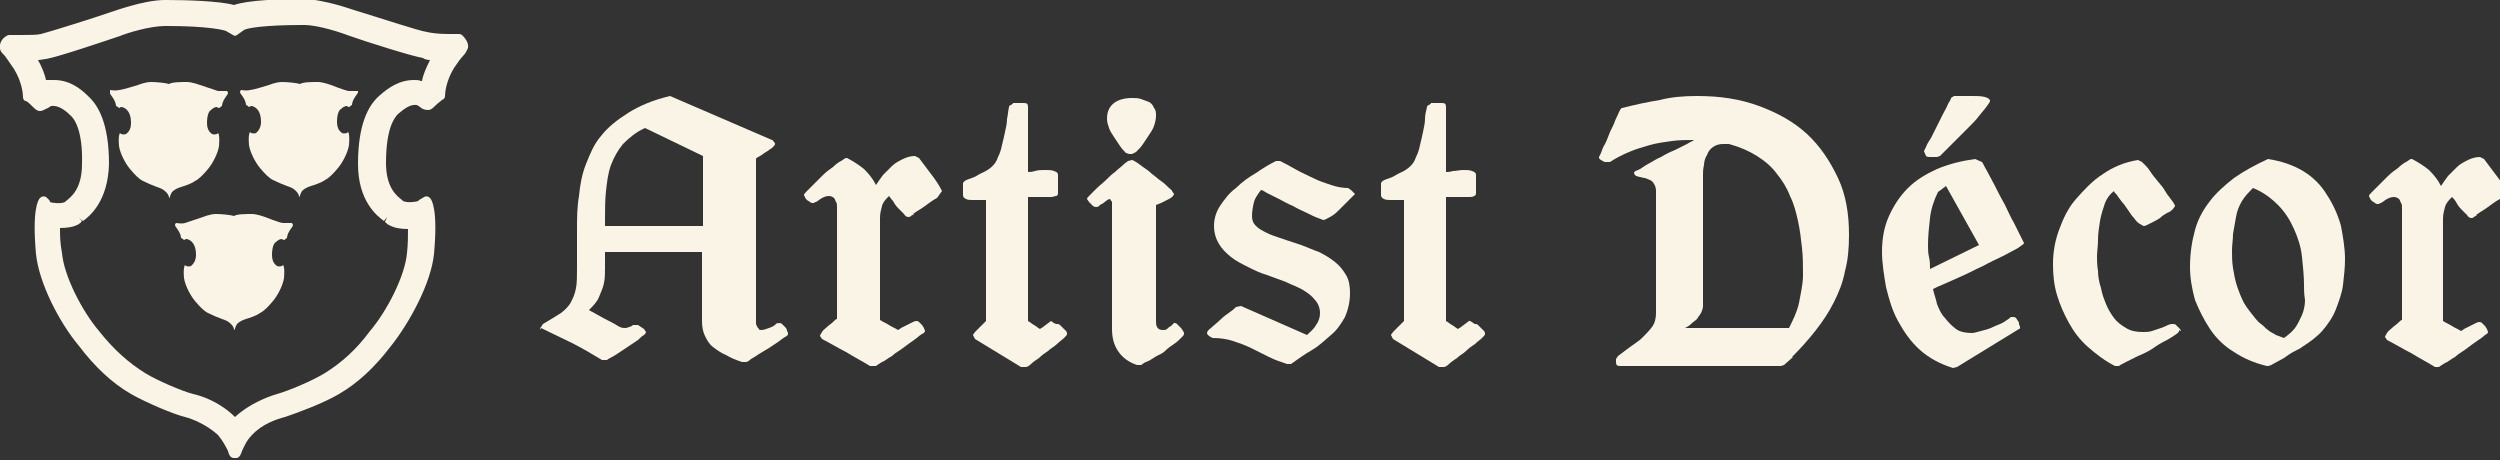
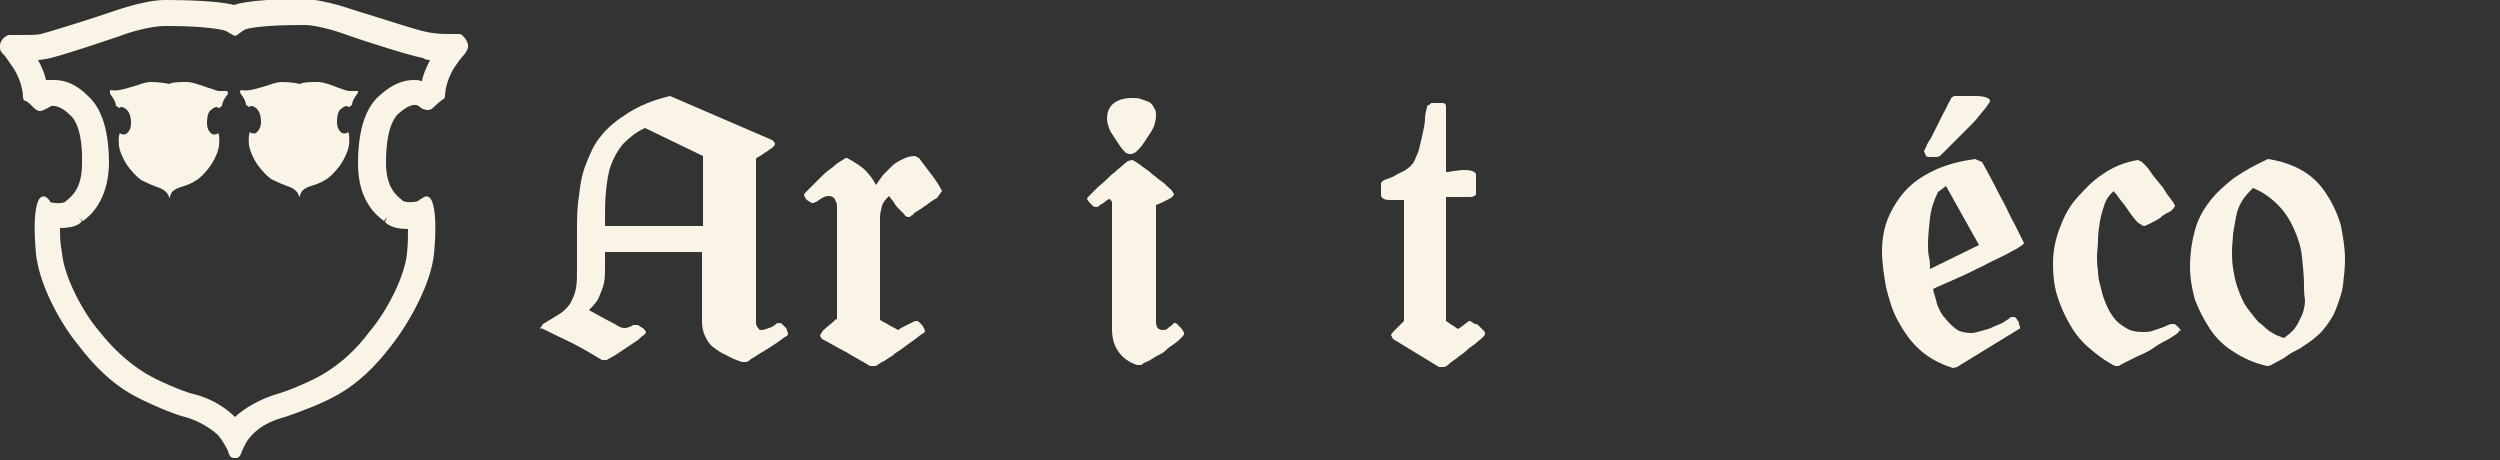
<svg xmlns="http://www.w3.org/2000/svg" version="1.1" width="250" height="46" viewBox="0 0 250 46" fill="#faf4e6">
  <rect x="0" y="0" width="250" height="46" fill="#333333" stroke="none" />
  <g class="p2">
    <g>
      <path class="st0" d="M77.9,32.3c0.1,0,0.2,0,0.3,0.1c0.1,0.1,0.2,0.2,0.3,0.3c0.1,0.1,0.2,0.2,0.2,0.4c0.1,0.1,0.1,0.2,0.1,0.3    s-0.1,0.2-0.3,0.3s-0.4,0.3-0.7,0.5s-0.6,0.4-0.9,0.6c-0.3,0.2-0.7,0.4-1,0.6c-0.3,0.2-0.6,0.4-0.8,0.5c-0.2,0.2-0.4,0.3-0.5,0.3    l-0.4,0c-0.6-0.2-1.1-0.4-1.6-0.7c-0.5-0.2-0.9-0.5-1.3-0.8c-0.4-0.3-0.6-0.7-0.8-1.1s-0.3-0.9-0.3-1.5v-6.9h-9.7    c0,0.6,0,1.1,0,1.6c0,0.5,0,1-0.1,1.5c-0.1,0.5-0.3,0.9-0.5,1.4s-0.6,0.9-1,1.3c0.1,0.1,0.4,0.2,0.7,0.4c0.4,0.2,0.7,0.4,1.1,0.6    c0.4,0.2,0.8,0.4,1.1,0.6s0.6,0.2,0.6,0.2c0.2,0,0.3,0,0.5-0.1c0.1,0,0.3-0.1,0.4-0.2l0.5,0l0.6,0.4l0.2,0.3    c0,0.1-0.1,0.2-0.2,0.3c-0.2,0.1-0.4,0.3-0.6,0.5c-0.3,0.2-0.6,0.4-0.9,0.6c-0.3,0.2-0.6,0.4-0.9,0.6c-0.3,0.2-0.6,0.4-0.8,0.5    s-0.4,0.2-0.5,0.3h-0.5c-1-0.6-2-1.2-3-1.7c-1-0.5-2.1-1-3.1-1.5L54,33c0-0.1,0-0.2,0.1-0.3c0.1-0.1,0.1-0.2,0.2-0.3    c0.7-0.4,1.3-0.8,1.8-1.1c0.4-0.3,0.8-0.7,1-1.1c0.2-0.4,0.4-0.8,0.5-1.4c0.1-0.5,0.1-1.2,0.1-2c0-1.3,0-2.5,0-3.7    c0-1.2,0-2.4,0.2-3.5c0.1-1.1,0.3-2.2,0.7-3.2s0.8-2,1.5-2.8c0.7-0.9,1.6-1.6,2.7-2.3c1.1-0.7,2.5-1.3,4.2-1.7L77.2,14    c0.1,0,0.1,0.1,0.2,0.2s0.1,0.1,0.1,0.2c0,0.1-0.1,0.2-0.3,0.4c-0.2,0.1-0.4,0.3-0.6,0.4c-0.2,0.1-0.4,0.3-0.6,0.4    c-0.2,0.1-0.4,0.2-0.4,0.3V32c0,0.1,0,0.2,0,0.3c0,0.1,0,0.2,0.1,0.3c0,0.1,0.1,0.2,0.2,0.3C75.9,33,76,33,76.1,33    c0.3,0,0.5-0.1,0.8-0.2s0.5-0.2,0.7-0.4c0,0,0.1-0.1,0.2-0.1C77.8,32.4,77.9,32.3,77.9,32.3z M70.3,22.7v-7.1l-5.8-2.8    c-0.9,0.4-1.6,1-2.2,1.6c-0.5,0.6-0.9,1.3-1.2,2.1c-0.3,0.8-0.4,1.7-0.5,2.6c-0.1,0.9-0.1,2-0.1,3v0.5H70.3z" />
      <path class="st0" d="M93.7,19.8c-0.4,0.2-0.8,0.5-1.2,0.8c-0.4,0.3-0.8,0.5-1.2,0.8l0.1,0c-0.1,0.1-0.2,0.1-0.3,0.2    s-0.2,0.1-0.3,0.1c-0.1,0-0.3-0.1-0.4-0.3c-0.2-0.2-0.4-0.4-0.6-0.6c-0.2-0.2-0.4-0.5-0.5-0.7c-0.2-0.2-0.3-0.4-0.4-0.5    c-0.3,0.3-0.6,0.6-0.7,1s-0.2,0.7-0.2,1.2V32c0.3,0.2,0.6,0.3,0.9,0.5c0.3,0.2,0.6,0.3,0.9,0.5c0,0,0.2-0.1,0.3-0.2    c0.2-0.1,0.4-0.2,0.6-0.3s0.4-0.2,0.6-0.3s0.3-0.1,0.3-0.1c0.1,0,0.2,0,0.3,0.1c0.1,0.1,0.2,0.2,0.3,0.3s0.1,0.2,0.2,0.3    c0,0.1,0.1,0.2,0.1,0.3c0,0.1-0.1,0.2-0.3,0.3s-0.5,0.4-0.8,0.6c-0.3,0.2-0.7,0.5-1.1,0.8s-0.8,0.5-1.1,0.8    c-0.4,0.2-0.7,0.5-1,0.6c-0.3,0.2-0.5,0.3-0.6,0.4H87c-0.8-0.5-1.6-0.9-2.4-1.4c-0.8-0.4-1.6-0.9-2.4-1.3l-0.2-0.3    c0-0.1,0.1-0.2,0.2-0.4s0.3-0.3,0.5-0.5c0.2-0.2,0.4-0.3,0.6-0.5c0.2-0.2,0.3-0.3,0.4-0.3V21.2c0-0.1,0-0.3,0-0.5    c0-0.2,0-0.4-0.1-0.5c-0.1-0.2-0.1-0.3-0.2-0.4c-0.1-0.1-0.3-0.2-0.5-0.2c-0.3,0-0.5,0.1-0.7,0.2c-0.2,0.1-0.4,0.3-0.6,0.4    c-0.1,0-0.1,0-0.2,0.1c0,0-0.1,0-0.1,0c-0.1,0-0.2,0-0.3-0.1c-0.1-0.1-0.2-0.1-0.3-0.2c-0.1-0.1-0.2-0.2-0.2-0.3    c-0.1-0.1-0.1-0.2-0.1-0.2c0-0.1,0.1-0.2,0.3-0.4s0.4-0.4,0.7-0.7s0.6-0.6,0.9-0.9c0.3-0.3,0.7-0.6,1-0.8c0.3-0.3,0.6-0.5,0.8-0.6    s0.4-0.3,0.5-0.3h0.1c0.6,0.3,1.2,0.7,1.7,1.1c0.5,0.5,0.9,1,1.2,1.6c0.2-0.3,0.4-0.6,0.7-1c0.3-0.3,0.6-0.6,0.9-0.9    c0.3-0.3,0.7-0.5,1.1-0.7c0.4-0.2,0.8-0.3,1.2-0.3l0.4,0.2c0.4,0.5,0.8,1.1,1.2,1.6c0.4,0.5,0.8,1.1,1.1,1.7L93.7,19.8z" />
-       <path class="st0" d="M105.7,32.4c0.1,0,0.2,0,0.3,0.1c0.1,0.1,0.2,0.2,0.3,0.3s0.2,0.2,0.3,0.3c0.1,0.1,0.1,0.2,0.1,0.3    c0,0.1-0.1,0.2-0.3,0.4s-0.4,0.3-0.7,0.6s-0.6,0.4-0.9,0.7c-0.3,0.2-0.6,0.4-0.9,0.7c-0.3,0.2-0.6,0.4-0.8,0.6    c-0.2,0.2-0.4,0.3-0.5,0.3h-0.5l-4.6-2.8l-0.2-0.4c0-0.1,0.1-0.1,0.2-0.3c0.1-0.1,0.2-0.2,0.4-0.4s0.3-0.3,0.4-0.4    c0.1-0.1,0.2-0.2,0.3-0.3V20c-0.1,0-0.3,0-0.5,0s-0.5,0-0.8,0s-0.5,0-0.7-0.1c-0.2-0.1-0.3-0.2-0.3-0.4v-1.2    c0.1-0.2,0.3-0.3,0.6-0.4c0.3-0.1,0.6-0.2,0.9-0.4s0.7-0.3,1.1-0.6c0.4-0.3,0.7-0.6,0.9-1.2c0.2-0.4,0.3-0.7,0.4-1.2    c0.1-0.4,0.2-0.8,0.3-1.3c0.1-0.4,0.2-0.9,0.2-1.3c0.1-0.4,0.1-0.8,0.2-1.2c0-0.1,0.1-0.2,0.2-0.2c0.1-0.1,0.2-0.1,0.2-0.2h1.1    c0.3,0,0.4,0.1,0.4,0.4v6.5c0.1,0,0.4,0,0.7-0.1s0.7-0.1,1-0.1c0.3,0,0.7,0,0.9,0.1c0.3,0.1,0.4,0.2,0.4,0.4c0,0.5,0,0.8,0,1.1    s0,0.5,0,0.7c0,0.2-0.1,0.3-0.2,0.3s-0.3,0.1-0.5,0.1c-0.2,0-0.5,0-0.9,0c-0.4,0-0.8,0-1.4,0v12.4c0.2,0.1,0.4,0.3,0.6,0.4    c0.2,0.1,0.4,0.3,0.6,0.4c0.1-0.1,0.2-0.1,0.3-0.2s0.3-0.2,0.4-0.3c0.1-0.1,0.3-0.2,0.4-0.3C105.5,32.4,105.6,32.4,105.7,32.4z" />
      <path class="st0" d="M117.4,32.3c0.1,0,0.2,0,0.3,0.1c0.1,0.1,0.2,0.2,0.3,0.3c0.1,0.1,0.2,0.2,0.3,0.4c0.1,0.1,0.1,0.2,0.1,0.3    c0,0.1-0.1,0.2-0.3,0.4c-0.2,0.2-0.4,0.4-0.7,0.6s-0.6,0.4-0.9,0.7s-0.7,0.4-1,0.6c-0.3,0.2-0.6,0.4-0.9,0.5s-0.4,0.3-0.5,0.3    l-0.4,0c-0.9-0.3-1.5-0.8-1.9-1.4s-0.6-1.3-0.6-2.2V20.2l-0.2-0.3c-0.1,0-0.3,0.1-0.4,0.2s-0.3,0.2-0.4,0.3l0,0    c-0.1,0-0.2,0.1-0.3,0.2c-0.1,0.1-0.2,0.1-0.3,0.1c-0.2,0-0.3-0.1-0.4-0.2c-0.1-0.1-0.2-0.2-0.3-0.3l-0.2-0.3    c0-0.1,0.1-0.2,0.3-0.4s0.4-0.4,0.7-0.7c0.3-0.3,0.6-0.5,0.9-0.8c0.3-0.3,0.6-0.6,0.9-0.8c0.3-0.3,0.6-0.5,0.8-0.7    c0.2-0.2,0.4-0.3,0.5-0.4l0.4-0.1c0.1,0,0.2,0.1,0.4,0.2c0.2,0.1,0.4,0.3,0.7,0.5c0.3,0.2,0.6,0.4,0.9,0.7    c0.3,0.2,0.6,0.5,0.9,0.7c0.3,0.2,0.5,0.4,0.7,0.6c0.2,0.2,0.4,0.3,0.4,0.4l0.2,0.3c0,0.1-0.1,0.2-0.2,0.3s-0.3,0.2-0.5,0.3    c-0.2,0.1-0.4,0.2-0.6,0.3c-0.2,0.1-0.3,0.1-0.5,0.2v11.6c0,0.2,0,0.4,0.1,0.6c0.1,0.2,0.3,0.3,0.6,0.3c0.1,0,0.3,0,0.4-0.1    s0.2-0.2,0.4-0.3L117.4,32.3z M115.6,11.6c0,0.3-0.1,0.7-0.2,1c-0.1,0.3-0.3,0.6-0.5,0.9c-0.2,0.3-0.4,0.6-0.6,0.9    c-0.2,0.3-0.4,0.5-0.7,0.8l-0.4,0.2h-0.3l-0.3-0.1c-0.2-0.2-0.4-0.4-0.6-0.7c-0.2-0.3-0.4-0.6-0.6-0.9c-0.2-0.3-0.4-0.6-0.5-0.9    s-0.2-0.6-0.2-0.9c0-0.7,0.2-1.2,0.7-1.6c0.4-0.3,1-0.5,1.8-0.5c0.3,0,0.6,0,0.9,0.1c0.3,0.1,0.5,0.2,0.8,0.3    c0.2,0.1,0.4,0.3,0.5,0.6C115.6,11,115.6,11.3,115.6,11.6z" />
-       <path class="st0" d="M135.5,19.4c-0.1,0.1-0.3,0.3-0.6,0.6c-0.3,0.3-0.6,0.6-0.9,0.9c-0.3,0.3-0.6,0.6-1,0.8s-0.5,0.3-0.7,0.3    c0,0-0.2-0.1-0.5-0.2c-0.3-0.1-0.7-0.3-1.1-0.5c-0.4-0.2-0.9-0.4-1.4-0.7c-0.5-0.2-1-0.5-1.4-0.7c-0.4-0.2-0.8-0.4-1.2-0.6    c-0.3-0.2-0.5-0.3-0.6-0.3c-0.3,0.4-0.6,0.8-0.7,1.2s-0.2,0.9-0.2,1.4c0,0.4,0.1,0.7,0.4,1s0.7,0.5,1.1,0.7s1,0.4,1.6,0.6    s1.2,0.4,1.8,0.6s1.2,0.5,1.8,0.7c0.6,0.3,1.1,0.6,1.6,1c0.5,0.4,0.8,0.8,1.1,1.3c0.3,0.5,0.4,1.1,0.4,1.8c0,0.9-0.2,1.7-0.5,2.4    c-0.4,0.7-0.8,1.3-1.4,1.8s-1.2,1.1-1.9,1.5s-1.4,0.9-2.1,1.4l-0.4,0c-0.6-0.2-1.2-0.4-1.8-0.7c-0.6-0.3-1.2-0.6-1.8-0.9    s-1.2-0.5-1.8-0.7c-0.6-0.2-1.3-0.3-2-0.3c-0.1,0-0.2-0.1-0.4-0.2c-0.1-0.1-0.2-0.2-0.2-0.3c0-0.1,0.1-0.3,0.4-0.5    c0.3-0.3,0.6-0.5,0.9-0.8c0.3-0.3,0.7-0.6,1-0.8s0.5-0.4,0.6-0.5l0.5-0.1l6.6,2.9c0.3-0.3,0.7-0.6,0.9-1c0.3-0.4,0.4-0.8,0.4-1.2    c0-0.5-0.2-1-0.5-1.3c-0.3-0.4-0.7-0.7-1.2-1c-0.5-0.3-1.1-0.5-1.7-0.8c-0.6-0.2-1.3-0.5-1.9-0.7c-0.7-0.2-1.3-0.5-1.9-0.8    s-1.2-0.6-1.7-1c-0.5-0.4-0.9-0.8-1.2-1.3c-0.3-0.5-0.5-1.1-0.5-1.8s0.2-1.4,0.6-2s0.9-1.3,1.6-1.8c0.6-0.6,1.3-1.1,2-1.5    c0.7-0.5,1.4-0.9,2-1.2h0.4c0.4,0.2,1,0.5,1.5,0.8s1.2,0.6,1.8,0.9c0.6,0.3,1.2,0.5,1.8,0.7c0.6,0.2,1.2,0.3,1.7,0.3l0.3,0.2    L135.5,19.4z" />
      <path class="st0" d="M147.5,32.4c0.1,0,0.2,0,0.3,0.1s0.2,0.2,0.3,0.3c0.1,0.1,0.2,0.2,0.3,0.3c0.1,0.1,0.1,0.2,0.1,0.3    c0,0.1-0.1,0.2-0.3,0.4c-0.2,0.2-0.4,0.3-0.7,0.6c-0.3,0.2-0.6,0.4-0.9,0.7s-0.6,0.4-0.9,0.7c-0.3,0.2-0.6,0.4-0.8,0.6    s-0.4,0.3-0.5,0.3h-0.5l-4.6-2.8l-0.2-0.4c0-0.1,0.1-0.1,0.2-0.3c0.1-0.1,0.2-0.2,0.4-0.4s0.3-0.3,0.4-0.4    c0.1-0.1,0.2-0.2,0.3-0.3V20c-0.1,0-0.3,0-0.5,0s-0.5,0-0.8,0s-0.5,0-0.7-0.1s-0.3-0.2-0.3-0.4v-1.2c0.1-0.2,0.3-0.3,0.6-0.4    c0.3-0.1,0.6-0.2,0.9-0.4s0.7-0.3,1.1-0.6c0.4-0.3,0.7-0.6,0.9-1.2c0.2-0.4,0.3-0.7,0.4-1.2c0.1-0.4,0.2-0.8,0.3-1.3    s0.2-0.9,0.2-1.3s0.1-0.8,0.2-1.2c0-0.1,0.1-0.2,0.2-0.2c0.1-0.1,0.2-0.1,0.2-0.2h1.1c0.3,0,0.4,0.1,0.4,0.4v6.5    c0.1,0,0.4,0,0.7-0.1c0.3,0,0.7-0.1,1-0.1s0.7,0,0.9,0.1c0.3,0.1,0.4,0.2,0.4,0.4c0,0.5,0,0.8,0,1.1s0,0.5,0,0.7    c0,0.2-0.1,0.3-0.2,0.3c-0.1,0.1-0.3,0.1-0.5,0.1s-0.5,0-0.9,0s-0.8,0-1.4,0v12.4c0.2,0.1,0.4,0.3,0.6,0.4    c0.2,0.1,0.4,0.3,0.6,0.4c0.1-0.1,0.2-0.1,0.3-0.2s0.3-0.2,0.4-0.3c0.1-0.1,0.3-0.2,0.4-0.3S147.4,32.4,147.5,32.4z" />
    </g>
    <g>
-       <path class="st0" d="M169.7,9.6c2.3,0,4.3,0.3,6.2,1c1.9,0.7,3.5,1.6,4.8,2.8s2.3,2.7,3.1,4.4s1.1,3.6,1.1,5.7    c0,1.3-0.1,2.5-0.4,3.6c-0.2,1.1-0.6,2.1-1.1,3.1c-0.5,1-1.1,1.9-1.8,2.8s-1.5,1.8-2.4,2.7h0.1l-0.9,0.8l-0.3,0.1h-16.1    c-0.3,0-0.4-0.1-0.4-0.4v-0.3l0.2-0.3c0.4-0.3,0.8-0.6,1.2-0.9s0.9-0.6,1.2-0.9s0.7-0.7,1-1.1c0.3-0.4,0.4-0.9,0.4-1.4V19.1    c0-0.3-0.1-0.6-0.2-0.7c-0.1-0.2-0.2-0.3-0.4-0.4c-0.2-0.1-0.3-0.1-0.5-0.2c-0.2,0-0.4-0.1-0.5-0.1s-0.3-0.1-0.4-0.1    c-0.1-0.1-0.2-0.2-0.2-0.3c0-0.1,0.1-0.2,0.4-0.3s0.6-0.4,1-0.6c0.4-0.2,0.8-0.5,1.3-0.7c0.5-0.3,0.9-0.5,1.4-0.7    c0.4-0.2,0.8-0.4,1.2-0.6c0.3-0.2,0.6-0.3,0.7-0.4c-0.7,0-1.5,0-2.2,0.1c-0.7,0.1-1.5,0.2-2.2,0.4c-0.7,0.2-1.4,0.4-2.1,0.7    c-0.7,0.3-1.3,0.6-1.9,1h-0.5c-0.1,0-0.2-0.1-0.4-0.2c-0.2-0.1-0.2-0.2-0.2-0.3c0,0,0.1-0.2,0.2-0.4c0.1-0.3,0.2-0.6,0.4-0.9    c0.2-0.4,0.3-0.7,0.5-1.2c0.2-0.4,0.4-0.8,0.5-1.1s0.3-0.6,0.4-0.9c0.1-0.2,0.2-0.4,0.3-0.4c1.2-0.3,2.5-0.6,3.8-0.8    C167.1,9.7,168.4,9.6,169.7,9.6z M180.3,27.5c0-0.9,0-1.8-0.1-2.7c-0.1-0.9-0.2-1.8-0.4-2.7c-0.2-0.9-0.4-1.7-0.8-2.5    c-0.3-0.8-0.8-1.6-1.3-2.2c-0.5-0.7-1.2-1.3-2-1.8s-1.7-0.9-2.8-1.2h0c-0.1,0-0.2,0-0.3,0c-0.1,0-0.2,0-0.3,0    c-0.4,0-0.7,0.1-1,0.3c-0.3,0.2-0.5,0.5-0.6,0.8c-0.2,0.3-0.3,0.7-0.3,1c-0.1,0.4-0.1,0.7-0.1,1v13.1c0,0.2-0.1,0.5-0.2,0.7    c-0.1,0.2-0.3,0.4-0.4,0.6c-0.2,0.2-0.4,0.3-0.6,0.5s-0.4,0.3-0.6,0.4h10.4c0.4-0.8,0.8-1.6,1-2.5    C180.1,29.2,180.3,28.4,180.3,27.5z" />
      <path class="st0" d="M198.2,16.2c0.1,0.1,0.2,0.4,0.5,0.9c0.2,0.4,0.5,0.9,0.8,1.5c0.3,0.6,0.6,1.2,1,1.9c0.3,0.6,0.6,1.3,0.9,1.8    c0.3,0.6,0.5,1,0.7,1.4c0.2,0.4,0.3,0.6,0.3,0.6c0,0.1-0.2,0.2-0.6,0.5c-0.4,0.2-0.9,0.5-1.5,0.8c-0.6,0.3-1.3,0.6-2,1    c-0.7,0.3-1.4,0.7-2.1,1c-0.7,0.3-1.3,0.6-1.8,0.8c-0.5,0.2-0.9,0.4-1.1,0.5c0.1,0.5,0.3,1,0.4,1.5c0.2,0.5,0.4,1,0.8,1.4    c0.3,0.4,0.7,0.8,1.1,1.1c0.4,0.3,1,0.4,1.6,0.4c0.2,0,0.5-0.1,0.9-0.2s0.8-0.2,1.2-0.4c0.4-0.2,0.8-0.3,1.1-0.5    c0.3-0.2,0.6-0.4,0.7-0.5l0.2,0c0.1,0,0.2,0,0.3,0.1s0.1,0.2,0.2,0.3c0.1,0.1,0.1,0.2,0.1,0.3s0.1,0.2,0.1,0.3c0,0,0,0.1,0,0.1    s0,0.1-0.1,0.1l-6.2,3.8l-0.4,0.1c-1.3-0.4-2.4-1-3.3-1.8c-0.9-0.8-1.6-1.8-2.2-2.9s-0.9-2.2-1.2-3.4c-0.2-1.2-0.4-2.4-0.4-3.5    c0-1.3,0.2-2.5,0.7-3.6s1.1-2,1.9-2.8s1.8-1.4,2.9-1.9c1.2-0.5,2.4-0.8,3.8-1L198.2,16.2z M197.9,24.5l-3.3-5.9l-0.8,0.6    c-0.4,0.8-0.7,1.7-0.8,2.6c-0.1,0.9-0.2,1.8-0.2,2.7c0,0.4,0,0.8,0.1,1.2s0.1,0.8,0.1,1.2L197.9,24.5z" />
      <path class="st0" d="M192.4,15.1c0,0,0.1-0.2,0.2-0.4c0.1-0.3,0.3-0.6,0.5-0.9c0.2-0.4,0.4-0.8,0.6-1.2c0.2-0.4,0.4-0.8,0.6-1.2    c0.2-0.4,0.4-0.7,0.5-1c0.2-0.3,0.3-0.5,0.3-0.6l0.3-0.2c0.1,0,0.4,0,0.7,0c0.4,0,0.8,0,1.2,0c0.4,0,0.8,0,1.2,0.1    c0.3,0.1,0.5,0.2,0.5,0.4c0,0.1-0.1,0.2-0.3,0.5c-0.2,0.3-0.5,0.6-0.8,1c-0.3,0.4-0.7,0.8-1.1,1.2c-0.4,0.4-0.8,0.8-1.2,1.2    c-0.4,0.4-0.7,0.7-1,1c-0.3,0.3-0.5,0.5-0.6,0.6l-0.3,0.1c-0.1,0-0.2,0-0.3,0c-0.1,0-0.3,0-0.4,0c-0.1,0-0.3,0-0.4-0.1    C192.5,15.3,192.4,15.2,192.4,15.1z" />
      <path class="st0" d="M217.9,33.1c0,0.1-0.1,0.2-0.4,0.4c-0.3,0.2-0.6,0.4-1,0.6c-0.4,0.2-0.9,0.5-1.3,0.8    c-0.5,0.3-0.9,0.5-1.4,0.7c-0.4,0.2-0.8,0.4-1.2,0.6s-0.6,0.3-0.7,0.4h-0.4c-1-0.5-1.9-1.2-2.7-1.9c-0.8-0.7-1.4-1.5-1.9-2.4    c-0.5-0.9-0.9-1.8-1.2-2.8c-0.3-1-0.4-2-0.4-3.1c0-1.2,0.2-2.3,0.6-3.4c0.4-1.1,0.9-2.2,1.7-3.1s1.6-1.8,2.7-2.5    c1-0.7,2.2-1.2,3.5-1.4l0.4,0.2c0.1,0.1,0.2,0.2,0.4,0.4s0.4,0.5,0.6,0.8c0.2,0.3,0.5,0.6,0.8,1c0.3,0.3,0.5,0.7,0.7,1    c0.2,0.3,0.4,0.5,0.6,0.8c0.1,0.2,0.2,0.3,0.2,0.4c0,0.1-0.1,0.1-0.2,0.3c-0.1,0.1-0.3,0.3-0.6,0.4c-0.2,0.1-0.5,0.3-0.7,0.5    c-0.3,0.2-0.5,0.3-0.7,0.4c-0.2,0.1-0.4,0.2-0.6,0.3c-0.2,0.1-0.3,0.1-0.3,0.1c-0.1,0-0.2-0.1-0.4-0.2c-0.2-0.1-0.4-0.3-0.6-0.6    c-0.2-0.2-0.4-0.5-0.6-0.8c-0.2-0.3-0.4-0.6-0.6-0.8c-0.2-0.3-0.4-0.5-0.5-0.7c-0.2-0.2-0.3-0.3-0.3-0.4c-0.4,0.3-0.7,0.7-0.9,1.2    c-0.2,0.6-0.4,1.2-0.5,1.8c-0.1,0.6-0.2,1.3-0.2,1.9s-0.1,1.2-0.1,1.6c0,0.4,0,0.9,0.1,1.5c0,0.5,0.1,1.1,0.3,1.7    c0.1,0.6,0.3,1.1,0.5,1.6s0.5,1,0.8,1.4c0.3,0.4,0.7,0.7,1.2,1c0.5,0.3,1,0.4,1.7,0.4c0.3,0,0.6,0,0.9-0.1s0.6-0.2,0.9-0.3    c0.3-0.1,0.5-0.2,0.7-0.3s0.4-0.1,0.5-0.1c0.1,0,0.2,0,0.3,0.1c0.1,0.1,0.2,0.2,0.3,0.3s0.2,0.2,0.2,0.3    C217.9,33,217.9,33,217.9,33.1z" />
      <path class="st0" d="M234.5,25.9c0,0.9-0.1,1.7-0.2,2.6c-0.1,0.8-0.4,1.6-0.7,2.4c-0.3,0.8-0.8,1.5-1.3,2.1s-1.3,1.2-2.1,1.7    c-0.1,0.1-0.3,0.2-0.7,0.4s-0.7,0.4-1.1,0.7c-0.4,0.2-0.7,0.4-1.1,0.6c-0.3,0.2-0.5,0.2-0.6,0.2c-1.3-0.3-2.4-0.8-3.3-1.4    c-1-0.6-1.8-1.4-2.4-2.3c-0.6-0.9-1.1-1.9-1.5-2.9c-0.3-1.1-0.5-2.2-0.5-3.3c0-1.4,0.2-2.6,0.5-3.7c0.3-1.1,0.8-2,1.5-2.9    c0.6-0.8,1.5-1.6,2.4-2.3c1-0.7,2.1-1.3,3.4-1.9c1.3,0.2,2.5,0.6,3.5,1.2c1,0.6,1.8,1.4,2.4,2.4c0.6,0.9,1.1,2,1.4,3.1    C234.3,23.7,234.5,24.8,234.5,25.9z M230.4,28.5c0-0.9-0.1-1.8-0.2-2.8s-0.4-1.9-0.8-2.8c-0.4-0.9-0.9-1.7-1.6-2.4    c-0.7-0.7-1.5-1.3-2.5-1.7c-0.4,0.4-0.8,0.8-1.1,1.3s-0.5,1-0.6,1.6c-0.1,0.6-0.2,1.1-0.3,1.7c0,0.6-0.1,1.1-0.1,1.6    c0,0.6,0,1.2,0.1,1.8s0.2,1.2,0.4,1.8s0.4,1.1,0.7,1.7c0.3,0.5,0.7,1,1.1,1.5v0c0.2,0.2,0.3,0.4,0.6,0.6s0.4,0.4,0.7,0.6    c0.2,0.2,0.5,0.3,0.8,0.5c0.3,0.1,0.5,0.2,0.8,0.3c0.4-0.3,0.8-0.6,1.1-1c0.3-0.4,0.5-0.9,0.7-1.3c0.2-0.5,0.3-1,0.3-1.5    C230.4,29.4,230.4,28.9,230.4,28.5z" />
-       <path class="st0" d="M250,19.9c-0.4,0.2-0.8,0.5-1.2,0.8s-0.8,0.5-1.2,0.8l0.1,0c-0.1,0.1-0.2,0.1-0.3,0.2    c-0.1,0.1-0.2,0.1-0.3,0.1c-0.1,0-0.3-0.1-0.4-0.3c-0.2-0.2-0.4-0.4-0.6-0.6s-0.4-0.5-0.5-0.7s-0.3-0.4-0.4-0.5    c-0.3,0.3-0.6,0.6-0.7,1c-0.1,0.4-0.2,0.7-0.2,1.2v10.2c0.3,0.2,0.6,0.3,0.9,0.5c0.3,0.2,0.6,0.3,0.9,0.5c0,0,0.2-0.1,0.3-0.2    c0.2-0.1,0.4-0.2,0.6-0.3c0.2-0.1,0.4-0.2,0.6-0.3c0.2-0.1,0.3-0.1,0.3-0.1c0.1,0,0.2,0,0.3,0.1c0.1,0.1,0.2,0.2,0.3,0.3    c0.1,0.1,0.1,0.2,0.2,0.3c0,0.1,0.1,0.2,0.1,0.3c0,0.1-0.1,0.2-0.3,0.3c-0.2,0.2-0.5,0.4-0.8,0.6c-0.3,0.2-0.7,0.5-1.1,0.8    c-0.4,0.3-0.8,0.5-1.1,0.8c-0.4,0.2-0.7,0.5-1,0.6c-0.3,0.2-0.5,0.3-0.6,0.4h-0.4c-0.8-0.5-1.6-0.9-2.4-1.4    c-0.8-0.4-1.6-0.9-2.4-1.3l-0.2-0.3c0-0.1,0.1-0.2,0.2-0.4c0.1-0.2,0.3-0.3,0.5-0.5c0.2-0.2,0.4-0.3,0.6-0.5    c0.2-0.2,0.3-0.3,0.4-0.3V21.3c0-0.1,0-0.3,0-0.5c0-0.2,0-0.4-0.1-0.5c-0.1-0.2-0.1-0.3-0.2-0.4c-0.1-0.1-0.3-0.2-0.5-0.2    c-0.3,0-0.5,0.1-0.7,0.2c-0.2,0.1-0.4,0.3-0.6,0.4c-0.1,0-0.1,0-0.2,0.1c0,0-0.1,0-0.1,0c-0.1,0-0.2,0-0.3-0.1s-0.2-0.1-0.3-0.2    s-0.2-0.2-0.2-0.3c-0.1-0.1-0.1-0.2-0.1-0.2c0-0.1,0.1-0.2,0.3-0.4c0.2-0.2,0.4-0.4,0.7-0.7s0.6-0.6,0.9-0.9    c0.3-0.3,0.7-0.6,1-0.8c0.3-0.3,0.6-0.5,0.8-0.6s0.4-0.3,0.5-0.3h0.1c0.6,0.3,1.2,0.7,1.7,1.1c0.5,0.5,0.9,1,1.2,1.6    c0.2-0.3,0.4-0.6,0.7-1c0.3-0.3,0.6-0.6,0.9-0.9c0.3-0.3,0.7-0.5,1.1-0.7c0.4-0.2,0.8-0.3,1.2-0.3l0.4,0.2    c0.4,0.5,0.8,1.1,1.2,1.6s0.8,1.1,1.1,1.7L250,19.9z" />
    </g>
  </g>
  <g class="p1">
    <path class="st0" d="M46.3,3.6c-0.1-0.1-0.2-0.2-0.4-0.2c0,0-0.5,0-1.1,0c-0.9,0-1.7-0.1-2.1-0.2c-0.8-0.1-5.3-1.6-7-2.1   c-0.1,0-3.2-1.2-5.5-1.2c0,0-0.1,0-0.1,0c-1.9,0-5.3,0.1-6.7,0.6C22,0.1,18.6,0,16.7,0c0,0-0.2,0-0.2,0c-2.2,0-5.3,1.2-5.4,1.2   c-1.7,0.6-6.2,2-7,2.2C3.7,3.5,3,3.5,2,3.5c-0.6,0-1.1,0-1.1,0c-0.1,0-0.3,0.1-0.4,0.2C0.3,3.8-0.1,4.3,0,4.8   c0,0.3,0.2,0.5,0.5,0.8C0.7,5.9,1,6.3,1.4,6.9c0.8,1.3,0.9,2.5,0.9,2.8c0,0.2,0.1,0.4,0.3,0.4c0.2,0.1,0.4,0.3,0.6,0.5   c0.3,0.3,0.5,0.5,0.8,0.5c0.3,0,0.5-0.2,0.8-0.3c0.1-0.1,0.2-0.1,0.3-0.2c0.7-0.1,1.4,0.4,1.9,0.9c0.4,0.3,1.3,1.5,1.2,4.9   c0,2.5-1.1,3.3-1.6,3.7l-0.1,0.1c-0.4,0.2-1.3,0.1-1.5,0C5,20,4.7,19.8,4.6,19.7c-0.2-0.1-0.4-0.1-0.6,0.1   c-0.2,0.2-0.8,1.2-0.4,5.6c0.3,2.9,2.3,6.8,4.3,9.2c1.6,2.1,3.3,3.7,5.2,4.8c1.6,0.9,4.2,2,5.4,2.3c0.8,0.2,2.2,0.8,3.3,1.8   c0.5,0.6,0.8,1.2,1,1.6c0.1,0.4,0.2,0.6,0.5,0.7c0.1,0,0.1,0,0.2,0c0.1,0,0.1,0,0.2,0c0.3-0.1,0.4-0.4,0.5-0.7c0.2-0.4,0.4-1,1-1.6   c1-1.1,2.5-1.6,3.3-1.8c1.2-0.4,3.9-1.4,5.4-2.3c1.9-1.1,3.6-2.7,5.2-4.8c1.9-2.4,4-6.3,4.3-9.2c0.4-4.4-0.2-5.4-0.4-5.6   c-0.2-0.2-0.4-0.2-0.6-0.1c-0.1,0.1-0.4,0.2-0.6,0.4c-0.2,0.1-1.1,0.2-1.5,0l-0.1-0.1c-0.5-0.4-1.6-1.2-1.6-3.7   c0-3.4,0.8-4.5,1.2-4.9c0.6-0.5,1.2-1,1.9-0.9c0.1,0.1,0.2,0.1,0.3,0.2c0.2,0.2,0.5,0.3,0.8,0.3c0.3,0,0.5-0.2,0.8-0.5   c0.2-0.2,0.5-0.4,0.6-0.5c0.2-0.1,0.3-0.2,0.3-0.4c0-0.3,0.1-1.5,0.9-2.8c0.4-0.6,0.7-1,0.9-1.2c0.3-0.3,0.4-0.6,0.5-0.8   C46.9,4.3,46.5,3.8,46.3,3.6z M7.9,21.8l0.4,0.3c0.7-0.5,2.5-2,2.6-5.7c0-4.1-1.1-5.9-2.1-6.8C8,8.8,6.9,8,5.4,8C5.2,8,4.9,8,4.7,8   L4.6,8C4.5,7.5,4.2,6.7,3.8,6c0.3,0,0.6-0.1,0.8-0.1c1.2-0.2,5.9-1.8,7.4-2.3c0.7-0.3,3-1,4.5-1l0.2,0c4.1,0,5.7,0.4,5.9,0.5   l0.7,0.4c0.1,0.1,0.3,0.1,0.4,0L24.4,3c0.3-0.2,2.1-0.5,5.8-0.5l0.2,0c1.5,0,3.8,0.8,4.6,1.1c1.4,0.5,6.1,2,7.3,2.2   C42.4,5.9,42.7,6,43,6c-0.4,0.8-0.7,1.5-0.8,2.1l-0.1,0C41.9,8,41.7,8,41.4,8c-1.5,0-2.6,0.8-3.5,1.6c-1,0.9-2.1,2.7-2.1,6.8   c0,3.7,1.9,5.2,2.6,5.7l0.3-0.4l-0.2,0.5l0.1,0.1c0,0,0.1,0,0.1,0.1l0.2,0.1c0.5,0.3,1.2,0.4,1.9,0.4c0,0.7,0,1.5-0.1,2.4   c-0.2,2.3-2,5.8-3.7,7.8c-1.4,1.9-2.9,3.2-4.5,4.2c-1.3,0.8-3.7,1.8-4.8,2.1c-1,0.3-2.8,1-4.2,2.3c-1.4-1.4-3.2-2.1-4.2-2.3   c-1.1-0.3-3.5-1.3-4.8-2.1c-1.6-1-3.1-2.3-4.6-4.2c-1.7-2-3.5-5.5-3.7-7.8C6,24.3,6,23.5,6,22.8c0.7,0,1.4-0.1,1.9-0.4L8,22.3   c0,0,0.1,0,0.1-0.1l0.1-0.1L7.9,21.8C7.9,21.8,7.9,21.8,7.9,21.8z M30.2,0.5L30.2,0.5L30.2,0.5L30.2,0.5z" />
    <g>
      <path class="st0" d="M22.7,9.1c0,0-0.6,0-0.9,0C21.5,9,20,8.5,20,8.5s-0.8-0.3-1.3-0.3c-0.6,0-1.5,0-1.8,0.2    c-0.3-0.1-1.2-0.2-1.8-0.2c-0.6,0-1.3,0.3-1.3,0.3S12.2,9,11.9,9c-0.3,0.1-0.9,0-0.9,0S11,9.2,11,9.3c0,0.1,0.1,0.2,0.3,0.5    c0.2,0.3,0.3,0.6,0.3,0.8c0.1,0,0.3,0.2,0.3,0.2c0.1,0,0.1-0.1,0.2-0.1c0.2,0,0.4,0.1,0.6,0.3c0.2,0.2,0.4,0.6,0.4,1.3    c0,0.8-0.4,1-0.5,1.1c-0.2,0.1-0.5,0-0.5,0c0,0-0.1-0.1-0.1-0.1s-0.2,0.2-0.1,1.3c0.1,0.7,0.6,1.7,1.1,2.3c0.5,0.6,0.9,1,1.3,1.2    c0.4,0.2,1.1,0.5,1.4,0.6c0.3,0.1,0.6,0.2,0.9,0.5c0.3,0.3,0.3,0.5,0.3,0.6c0.1,0,0.1-0.3,0.3-0.6c0.3-0.3,0.6-0.4,0.9-0.5    c0.3-0.1,1-0.3,1.4-0.6c0.4-0.2,0.8-0.6,1.3-1.2c0.5-0.6,1-1.6,1.1-2.3c0.1-1.2-0.1-1.3-0.1-1.3s-0.1,0.1-0.1,0.1s-0.3,0.1-0.5,0    c-0.1-0.1-0.5-0.3-0.5-1.1s0.2-1.2,0.4-1.3c0.2-0.2,0.4-0.3,0.6-0.3c0.1,0.1,0.2,0.1,0.2,0.1c0.1,0,0.2-0.2,0.3-0.2    c0-0.2,0.1-0.5,0.3-0.8c0.2-0.3,0.3-0.4,0.3-0.5S22.7,9.1,22.7,9.1z" />
    </g>
    <g>
      <path class="st0" d="M35.8,9.1c0,0-0.6,0-0.9,0c-0.3,0-1.8-0.6-1.8-0.6s-0.8-0.3-1.3-0.3c-0.6,0-1.5,0-1.8,0.2    c-0.3-0.1-1.2-0.2-1.8-0.2c-0.6,0-1.3,0.3-1.3,0.3S25.3,9,25,9c-0.3,0.1-0.9,0-0.9,0s-0.1,0.1-0.1,0.2c0,0.1,0.1,0.2,0.3,0.5    c0.2,0.3,0.3,0.6,0.3,0.8c0.1,0,0.3,0.2,0.3,0.2c0.1,0,0.1-0.1,0.2-0.1c0.2,0,0.4,0.1,0.6,0.3c0.2,0.2,0.4,0.6,0.4,1.3    s-0.4,1-0.5,1.1c-0.2,0.1-0.5,0-0.5,0s-0.1-0.1-0.1-0.1s-0.2,0.2-0.1,1.3c0.1,0.7,0.6,1.7,1.1,2.3c0.5,0.6,0.9,1,1.3,1.2    c0.4,0.2,1.1,0.5,1.4,0.6c0.3,0.1,0.6,0.2,0.9,0.5c0.3,0.3,0.3,0.5,0.3,0.6c0.1,0,0.1-0.3,0.3-0.6c0.3-0.3,0.6-0.4,0.9-0.5    c0.3-0.1,1-0.3,1.4-0.6c0.4-0.2,0.8-0.6,1.3-1.2c0.5-0.6,1-1.6,1.1-2.3c0.1-1.2-0.1-1.3-0.1-1.3s-0.1,0.1-0.1,0.1    c0,0-0.3,0.1-0.5,0c-0.1-0.1-0.5-0.3-0.5-1.1c0-0.8,0.2-1.2,0.4-1.3c0.2-0.2,0.4-0.3,0.6-0.3c0.1,0.1,0.2,0.1,0.2,0.1    c0.1,0,0.2-0.2,0.3-0.2c0-0.2,0.1-0.5,0.3-0.8s0.3-0.4,0.3-0.5S35.8,9.1,35.8,9.1z" />
    </g>
    <g>
-       <path class="st0" d="M29.2,22.3c0,0-0.6,0-0.9,0c-0.3,0-1.8-0.6-1.8-0.6s-0.8-0.3-1.3-0.3c-0.6,0-1.5,0-1.8,0.2    c-0.3-0.1-1.2-0.2-1.8-0.2c-0.6,0-1.3,0.3-1.3,0.3s-1.5,0.5-1.8,0.6c-0.3,0.1-0.9,0-0.9,0s-0.1,0.1-0.1,0.2c0,0.1,0.1,0.2,0.3,0.5    c0.2,0.3,0.3,0.6,0.3,0.8c0.1,0,0.3,0.2,0.3,0.2c0.1,0,0.1-0.1,0.2-0.1c0.2,0,0.4,0.1,0.6,0.3c0.2,0.2,0.4,0.6,0.4,1.3    s-0.4,1-0.5,1.1c-0.2,0.1-0.5,0-0.5,0s-0.1-0.1-0.1-0.1s-0.2,0.2-0.1,1.3c0.1,0.7,0.6,1.7,1.1,2.3c0.5,0.6,0.9,1,1.3,1.2    c0.4,0.2,1.1,0.5,1.4,0.6c0.3,0.1,0.6,0.2,0.9,0.5c0.3,0.3,0.3,0.5,0.3,0.6c0.1,0,0.1-0.3,0.3-0.6c0.3-0.3,0.6-0.4,0.9-0.5    c0.3-0.1,1-0.3,1.4-0.6c0.4-0.2,0.8-0.6,1.3-1.2c0.5-0.6,1-1.6,1.1-2.3c0.1-1.2-0.1-1.3-0.1-1.3s-0.1,0.1-0.1,0.1    c0,0-0.3,0.1-0.5,0c-0.1-0.1-0.5-0.3-0.5-1.1c0-0.8,0.2-1.2,0.4-1.3c0.2-0.2,0.4-0.3,0.6-0.3c0.1,0.1,0.2,0.1,0.2,0.1    c0.1,0,0.2-0.2,0.3-0.2c0-0.2,0.1-0.5,0.3-0.8c0.2-0.3,0.3-0.4,0.3-0.5C29.3,22.5,29.2,22.3,29.2,22.3z" />
-     </g>
+       </g>
  </g>
</svg>